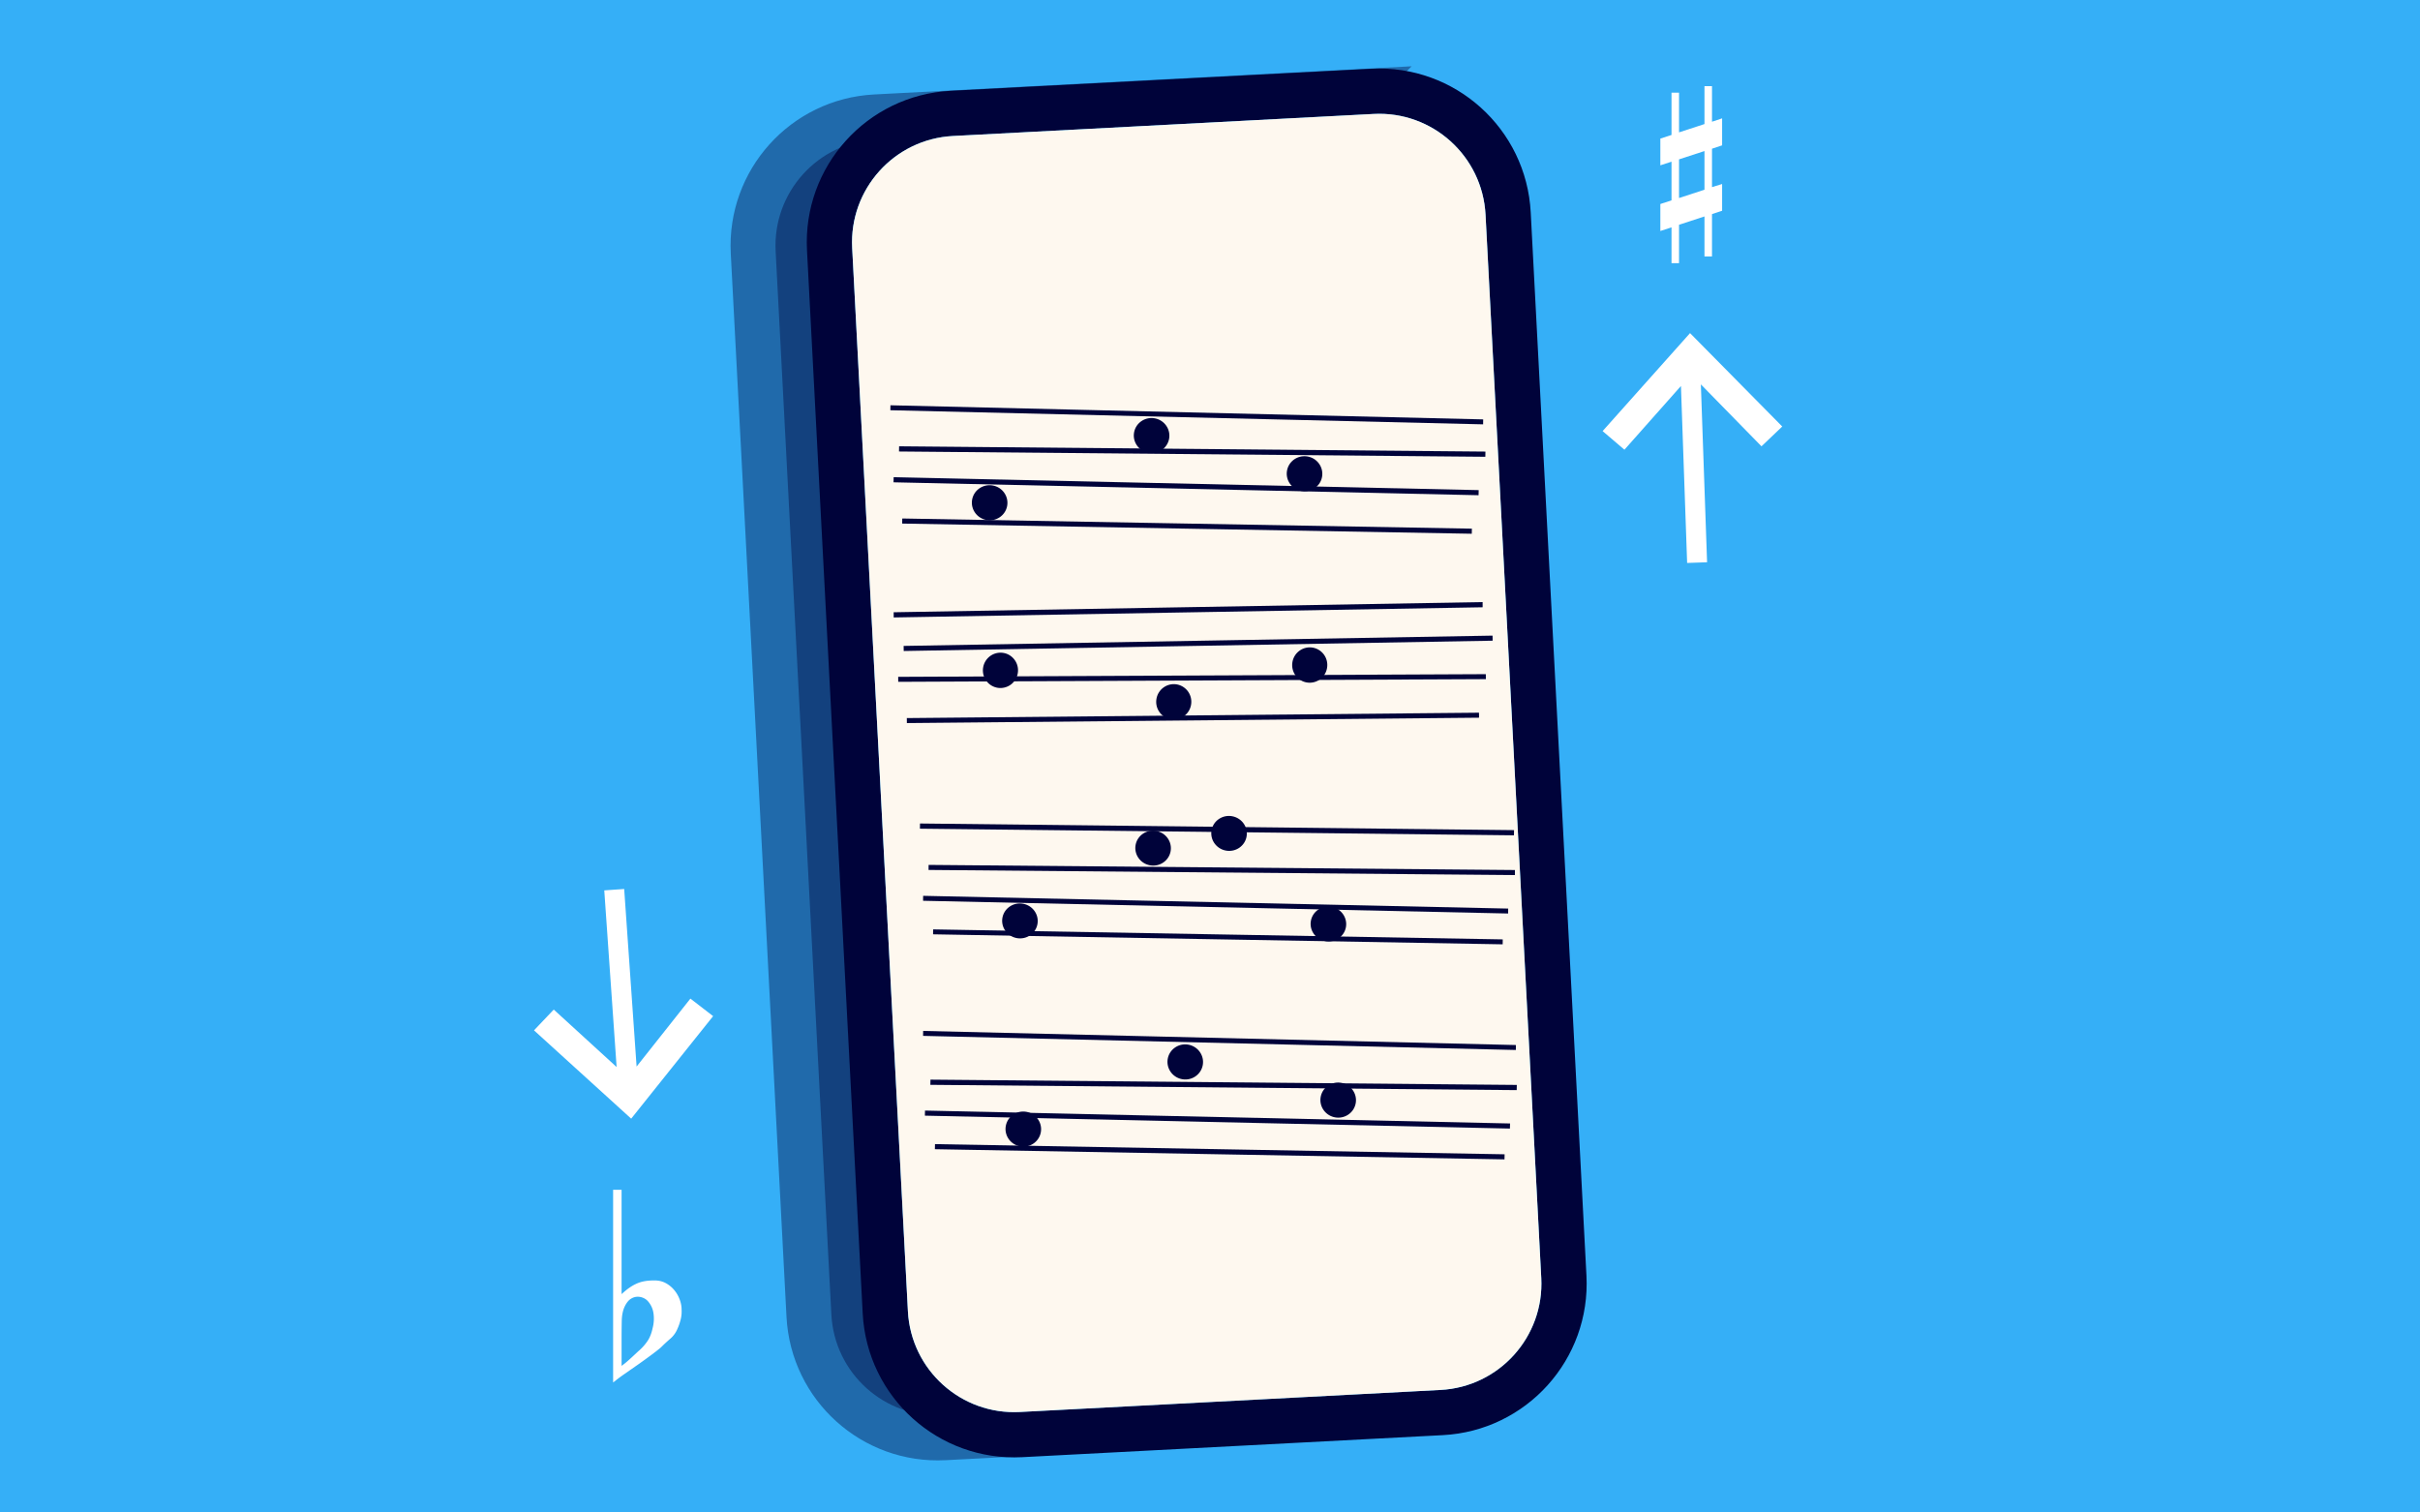
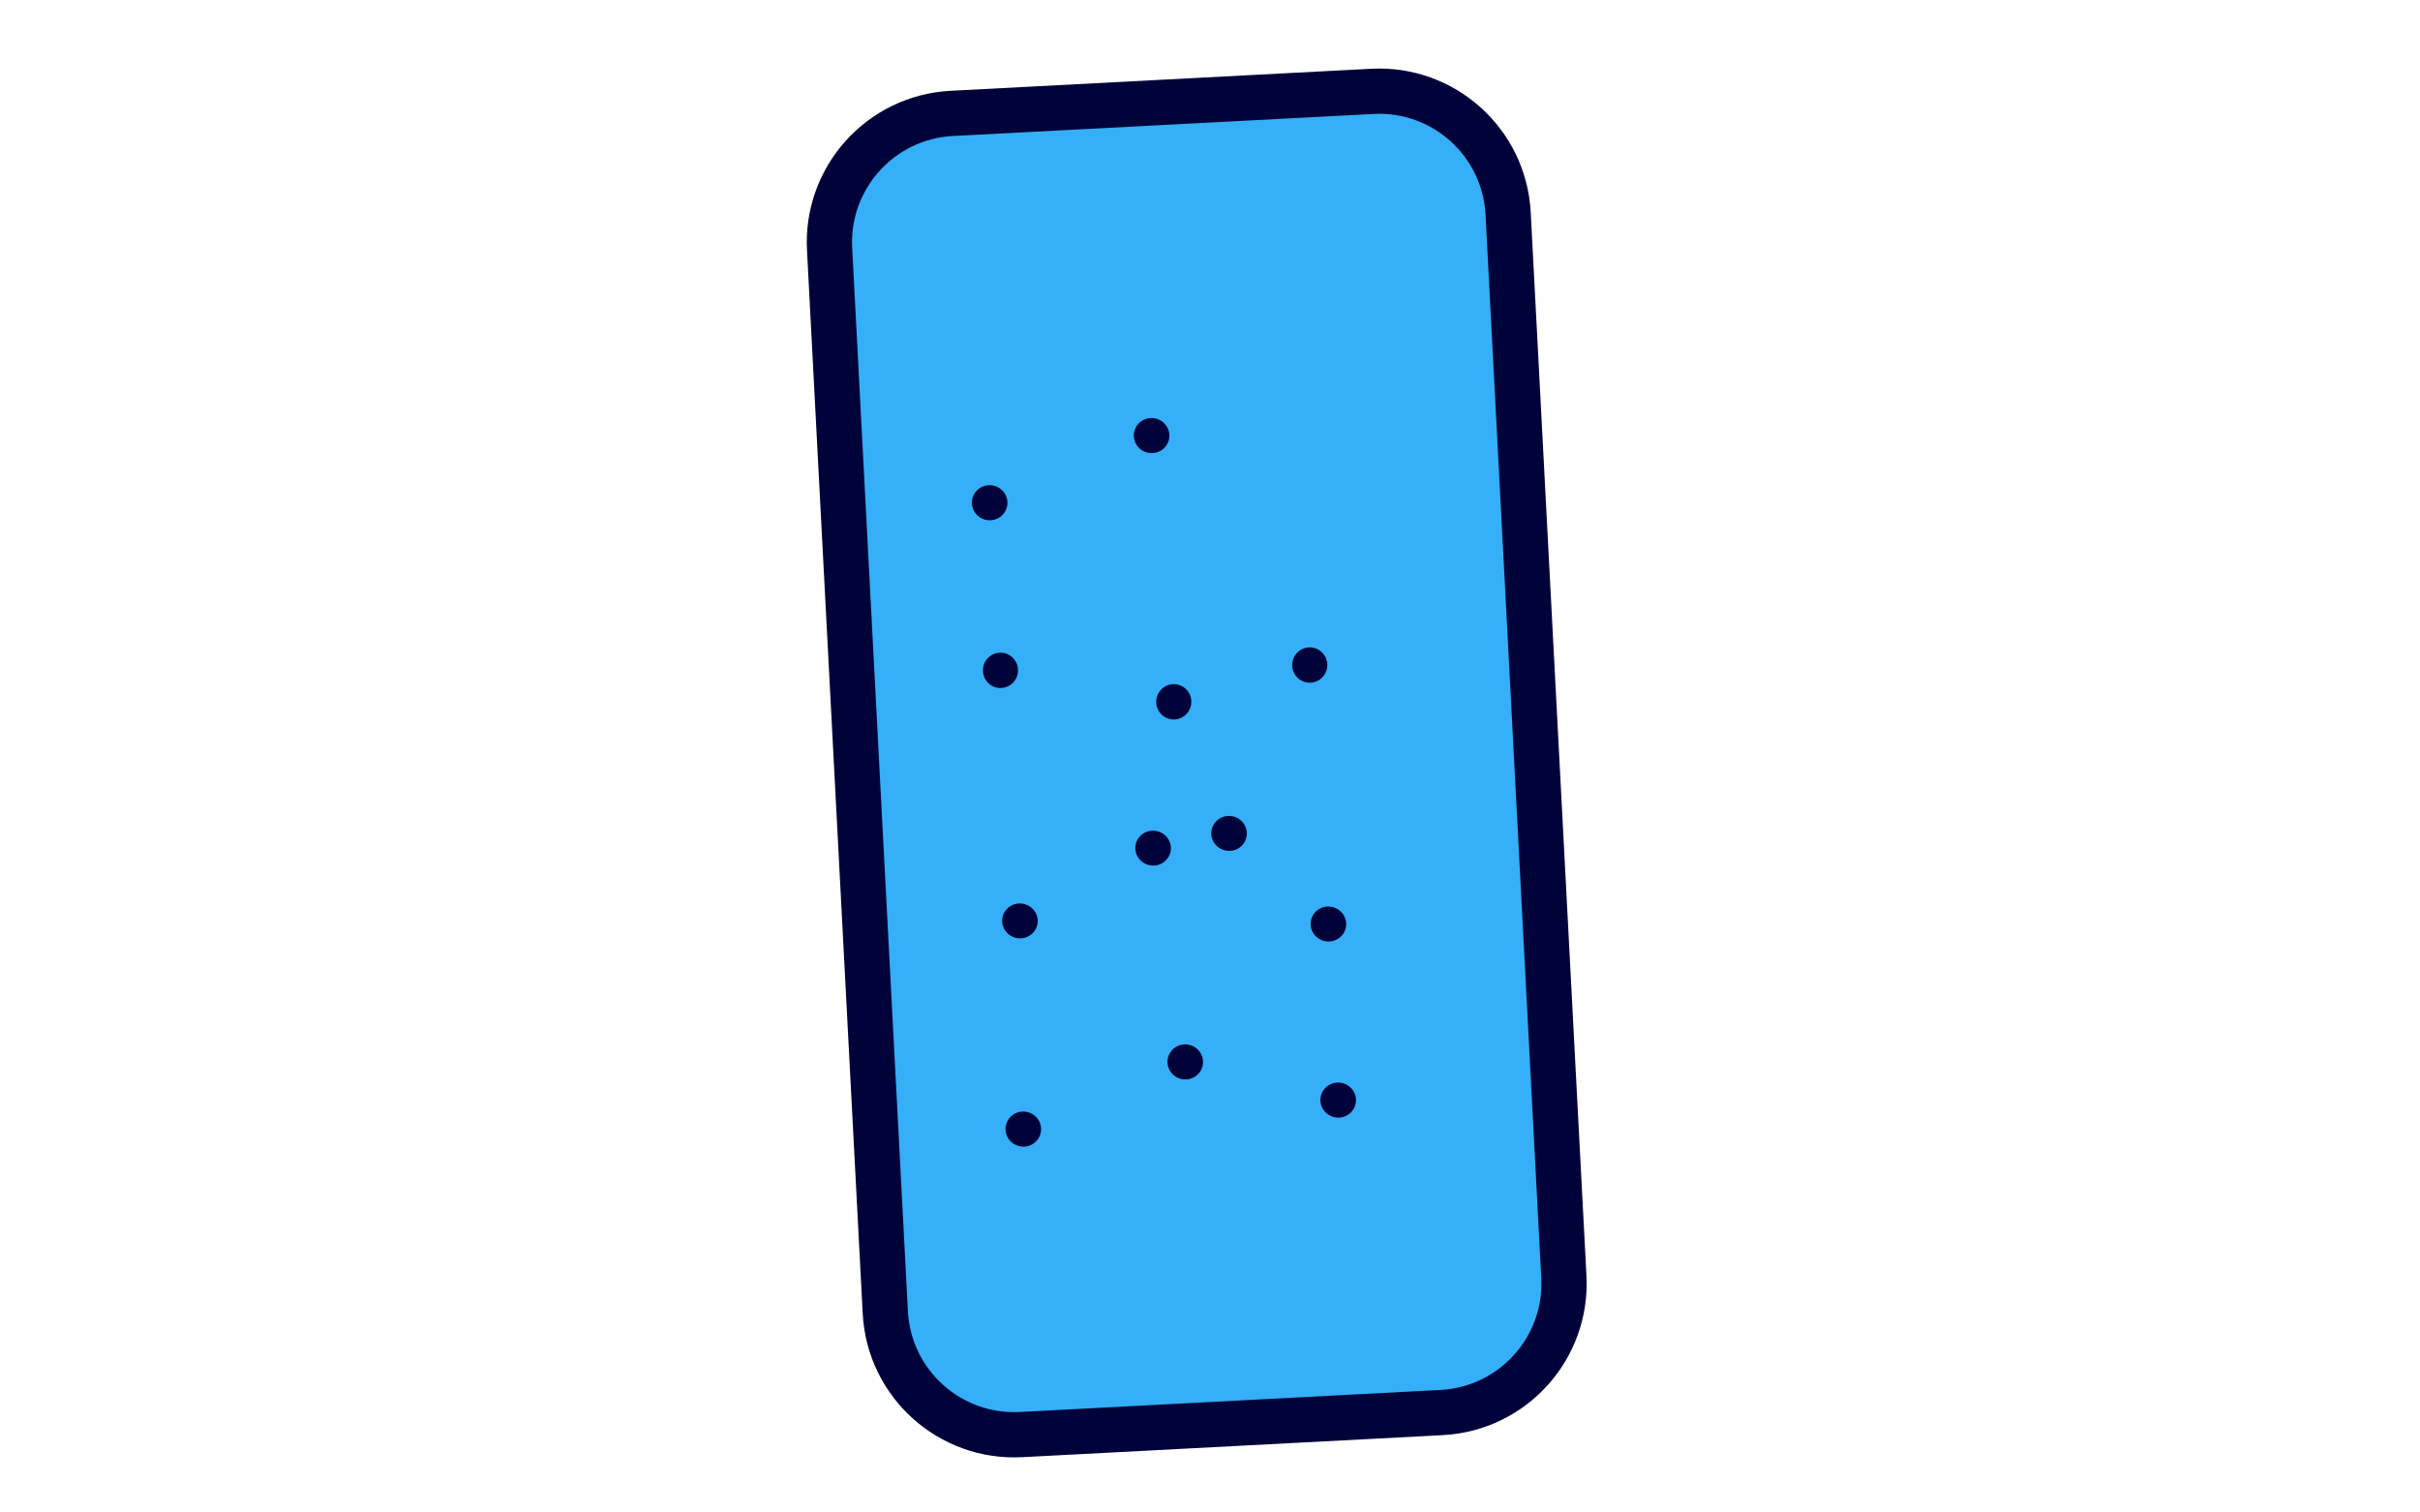
<svg xmlns="http://www.w3.org/2000/svg" height="250" width="400">
  <g fill="none" fill-rule="evenodd">
-     <path d="M0 0h400v250H0z" fill="#35aff7" />
-     <path d="M214.396 19.385L144.86 23.03c-9.707.509-17.163 8.79-16.655 18.497l9.211 175.759c.51 9.707 8.79 17.164 18.497 16.655l69.535-3.644c9.707-.51 17.163-8.79 16.655-18.497l-9.211-175.76c-.51-9.706-8.79-17.163-18.497-16.654z" fill="#00033a" opacity=".4" stroke="#00033a" stroke-width="14.85" />
    <path d="M226.85 15.1c11.77-.617 21.81 8.425 22.427 20.194l9.212 175.759c.616 11.77-8.425 21.81-20.194 22.428l-69.535 3.644c-11.77.617-21.81-8.425-22.428-20.194l-9.21-175.759c-.617-11.77 8.424-21.81 20.193-22.428z" fill="#35aff7" stroke="#00033a" stroke-width="7.48" />
-     <path d="M157.511 22.48c-9.707.508-17.163 8.79-16.655 18.496l9.211 175.759c.51 9.707 8.79 17.164 18.497 16.655l69.535-3.644c9.707-.51 17.163-8.79 16.655-18.497l-9.211-175.76c-.51-9.706-8.79-17.163-18.497-16.654L157.51 22.48z" fill="#fef8ef" />
-     <path d="M248.695 190.795l-.018.84-94.151-1.682.019-.84zm.901-5.095l-.021.841-96.701-2.133.021-.842zm1.115-6.371l-.016.858-96.915-.874.017-.859zm-.147-6.594l-.012.818-97.976-2.333.013-.818zm-2.178-17.46l-.01.814-94.15-1.655.01-.815 94.15 1.655zm.901-5.096l-.012.815-96.701-2.105.012-.816zm1.116-6.371l-.008.833-96.915-.847.007-.833zm-.148-6.594l-.015.857-98.188-1.097.015-.857zm-5.793-19.412l.011.826-94.577.89-.01-.826zm1.127-6.369l.008.824-97.13.441-.007-.823zm1.115-6.371l.014.838-97.343 1.704-.014-.839zm-1.644-5.544l.005.858-97.345 1.682-.005-.858zm-1.775-12.135l-.018.84-94.15-1.682.018-.84zm1.126-6.37l-.021.843-96.701-2.135.021-.841zm1.115-6.37l-.016.858-96.915-.874.016-.859 96.915.874zm-.372-5.32l-.012.817-97.976-2.333.014-.818 97.974 2.333z" fill="#00033a" />
-     <path d="M169.67 183.78c1.595.294 2.654 1.81 2.363 3.383-.292 1.574-1.821 2.611-3.418 2.316s-2.654-1.809-2.363-3.383 1.821-2.61 3.417-2.315zm52.046-4.792c1.595.295 2.654 1.81 2.363 3.383-.291 1.574-1.821 2.61-3.417 2.315-1.596-.293-2.654-1.809-2.365-3.382.292-1.574 1.822-2.61 3.419-2.316zm-25.28-6.31c1.597.295 2.656 1.81 2.364 3.383-.292 1.574-1.82 2.611-3.418 2.316-1.595-.295-2.653-1.809-2.363-3.383.291-1.573 1.822-2.61 3.417-2.317zm-27.343-23.297c1.6.288 2.665 1.789 2.385 3.357-.28 1.567-1.804 2.606-3.402 2.32-1.597-.286-2.664-1.79-2.385-3.357.282-1.567 1.804-2.606 3.402-2.32zm50.987.512c1.599.286 2.667 1.789 2.385 3.356-.282 1.568-1.804 2.607-3.401 2.32-1.598-.286-2.666-1.79-2.386-3.356.281-1.568 1.806-2.607 3.402-2.32zm-28.975-12.544c1.598.288 2.665 1.79 2.384 3.357-.282 1.567-1.803 2.606-3.402 2.32-1.597-.286-2.664-1.789-2.384-3.357.28-1.566 1.803-2.606 3.402-2.32zm12.553-2.432c1.598.286 2.666 1.789 2.385 3.357-.28 1.568-1.804 2.606-3.402 2.32-1.597-.286-2.665-1.79-2.385-3.358.28-1.566 1.804-2.606 3.402-2.32zm-9.207-21.8a2.91 2.91 0 0 1 2.426 3.324c-.243 1.595-1.725 2.692-3.307 2.45a2.91 2.91 0 0 1-2.427-3.324 2.912 2.912 0 0 1 3.308-2.45zm-28.643-5.202c1.582.241 2.668 1.73 2.425 3.324a2.91 2.91 0 0 1-3.308 2.45 2.909 2.909 0 0 1-2.426-3.324 2.912 2.912 0 0 1 3.31-2.45zm51.119-.877a2.909 2.909 0 0 1 2.426 3.324 2.911 2.911 0 0 1-3.308 2.45c-1.584-.24-2.67-1.73-2.427-3.324a2.912 2.912 0 0 1 3.309-2.45zm-52.821-26.789c1.595.294 2.654 1.809 2.363 3.383-.291 1.573-1.82 2.61-3.417 2.315-1.597-.294-2.654-1.81-2.364-3.382.292-1.574 1.822-2.611 3.418-2.316zm52.046-4.792c1.596.294 2.655 1.808 2.363 3.382-.29 1.574-1.82 2.61-3.417 2.316-1.596-.294-2.654-1.808-2.363-3.383.29-1.574 1.82-2.61 3.417-2.315zm-25.278-6.31c1.596.294 2.655 1.81 2.363 3.383-.292 1.574-1.82 2.61-3.418 2.315-1.595-.293-2.653-1.809-2.364-3.382.292-1.574 1.822-2.61 3.419-2.316z" fill="#00033a" />
+     <path d="M169.67 183.78c1.595.294 2.654 1.81 2.363 3.383-.292 1.574-1.821 2.611-3.418 2.316s-2.654-1.809-2.363-3.383 1.821-2.61 3.417-2.315zm52.046-4.792c1.595.295 2.654 1.81 2.363 3.383-.291 1.574-1.821 2.61-3.417 2.315-1.596-.293-2.654-1.809-2.365-3.382.292-1.574 1.822-2.61 3.419-2.316zm-25.28-6.31c1.597.295 2.656 1.81 2.364 3.383-.292 1.574-1.82 2.611-3.418 2.316-1.595-.295-2.653-1.809-2.363-3.383.291-1.573 1.822-2.61 3.417-2.317zm-27.343-23.297c1.6.288 2.665 1.789 2.385 3.357-.28 1.567-1.804 2.606-3.402 2.32-1.597-.286-2.664-1.79-2.385-3.357.282-1.567 1.804-2.606 3.402-2.32zm50.987.512c1.599.286 2.667 1.789 2.385 3.356-.282 1.568-1.804 2.607-3.401 2.32-1.598-.286-2.666-1.79-2.386-3.356.281-1.568 1.806-2.607 3.402-2.32zm-28.975-12.544c1.598.288 2.665 1.79 2.384 3.357-.282 1.567-1.803 2.606-3.402 2.32-1.597-.286-2.664-1.789-2.384-3.357.28-1.566 1.803-2.606 3.402-2.32zm12.553-2.432c1.598.286 2.666 1.789 2.385 3.357-.28 1.568-1.804 2.606-3.402 2.32-1.597-.286-2.665-1.79-2.385-3.358.28-1.566 1.804-2.606 3.402-2.32zm-9.207-21.8a2.91 2.91 0 0 1 2.426 3.324c-.243 1.595-1.725 2.692-3.307 2.45a2.91 2.91 0 0 1-2.427-3.324 2.912 2.912 0 0 1 3.308-2.45zm-28.643-5.202c1.582.241 2.668 1.73 2.425 3.324a2.91 2.91 0 0 1-3.308 2.45 2.909 2.909 0 0 1-2.426-3.324 2.912 2.912 0 0 1 3.31-2.45zm51.119-.877a2.909 2.909 0 0 1 2.426 3.324 2.911 2.911 0 0 1-3.308 2.45c-1.584-.24-2.67-1.73-2.427-3.324a2.912 2.912 0 0 1 3.309-2.45zm-52.821-26.789c1.595.294 2.654 1.809 2.363 3.383-.291 1.573-1.82 2.61-3.417 2.315-1.597-.294-2.654-1.81-2.364-3.382.292-1.574 1.822-2.611 3.418-2.316zm52.046-4.792zm-25.278-6.31c1.596.294 2.655 1.81 2.363 3.383-.292 1.574-1.82 2.61-3.418 2.315-1.595-.293-2.653-1.809-2.364-3.382.292-1.574 1.822-2.61 3.419-2.316z" fill="#00033a" />
    <g fill="#fff">
      <path d="M264.895 71.256l14.451-16.195 15.24 15.438-3.432 3.272-10.019-10.237 1.027 29.402-3.298.115-1.021-29.25-9.341 10.532zm-176.63 99.052l16.064 14.595 13.544-16.945-3.756-2.896-8.894 11.228-2.052-29.348-3.292.23 2.042 29.197-10.391-9.498z" />
-       <path d="M277.527 26.34v6.392l4.204-1.372v-6.393zm-1.244-4.032v-6.993h1.244v6.564l4.204-1.373v-6.264h1.244v5.878l1.673-.558v4.462l-1.673.557v6.35l1.673-.515v4.418l-1.673.558v6.993h-1.244v-6.607l-4.204 1.373v6.35h-1.244V37.58l-1.845.6v-4.46l1.845-.6v-6.393l-1.845.6v-4.418l1.845-.6zM102.742 196.66v17.248c.503-.467.97-.844 1.401-1.132a7.11 7.11 0 0 1 1.24-.673 5.72 5.72 0 0 1 1.267-.35c.449-.073.96-.108 1.536-.108.683 0 1.293.143 1.832.43a4.744 4.744 0 0 1 1.402 1.133c.395.467.7.988.916 1.563.18.479.285.945.315 1.4l.008.27a5.404 5.404 0 0 1-.161 1.698 9.375 9.375 0 0 1-.414 1.25l-.125.287a4.288 4.288 0 0 1-1.186 1.617c-.431.373-.828.736-1.19 1.086l-.265.261c-.144.144-.45.395-.917.755l-.59.448a100.996 100.996 0 0 1-2.221 1.612l-2.417 1.686a28 28 0 0 0-1.32.97l-.512.404V196.66h1.4zm2.641 17.68c-.36 0-.719.107-1.078.323-.36.216-.683.593-.97 1.132-.36.683-.548 1.536-.566 2.56s-.027 1.95-.027 2.776v4.635l.458-.346c.187-.146.403-.327.647-.543l.232-.207c.236-.212.482-.44.738-.682l.492-.459c.157-.143.308-.278.451-.404.503-.467.935-.97 1.294-1.509.36-.539.629-1.222.808-2.048l.074-.31a6.12 6.12 0 0 0 .088-2.116 3.823 3.823 0 0 0-.916-2.048 2.081 2.081 0 0 0-.728-.539 2.312 2.312 0 0 0-.997-.216z" fill-rule="nonzero" />
    </g>
  </g>
</svg>